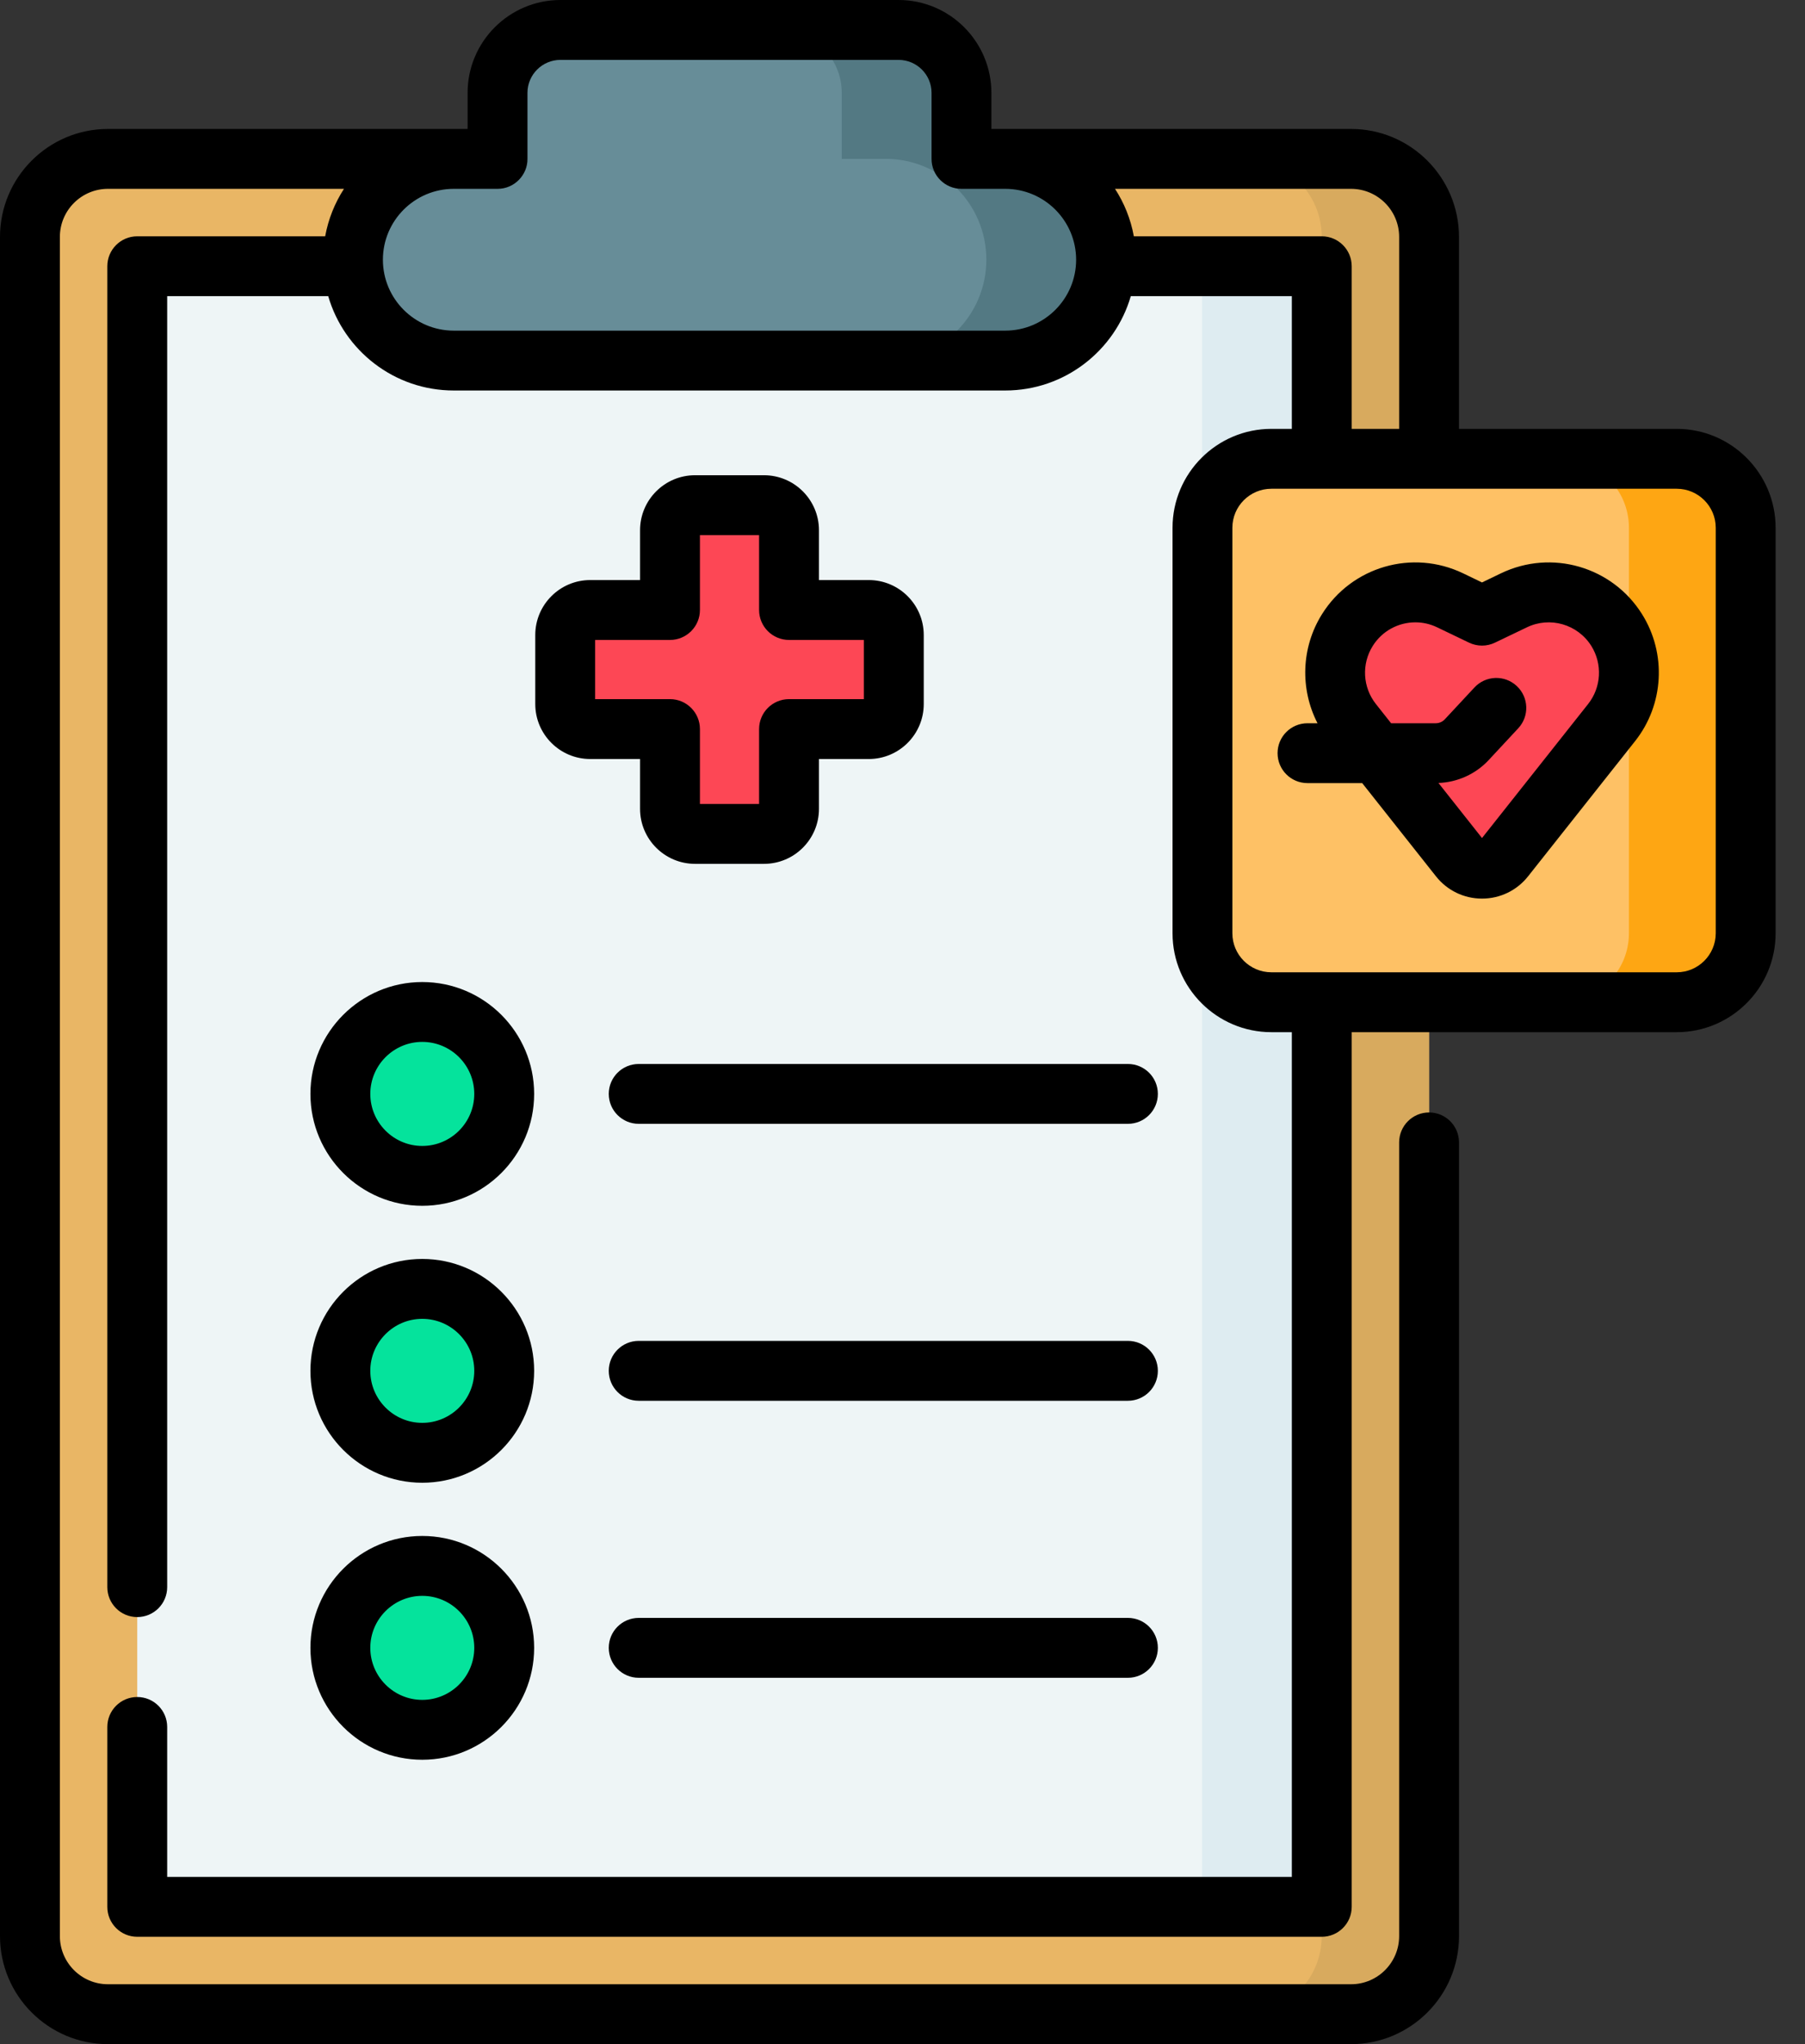
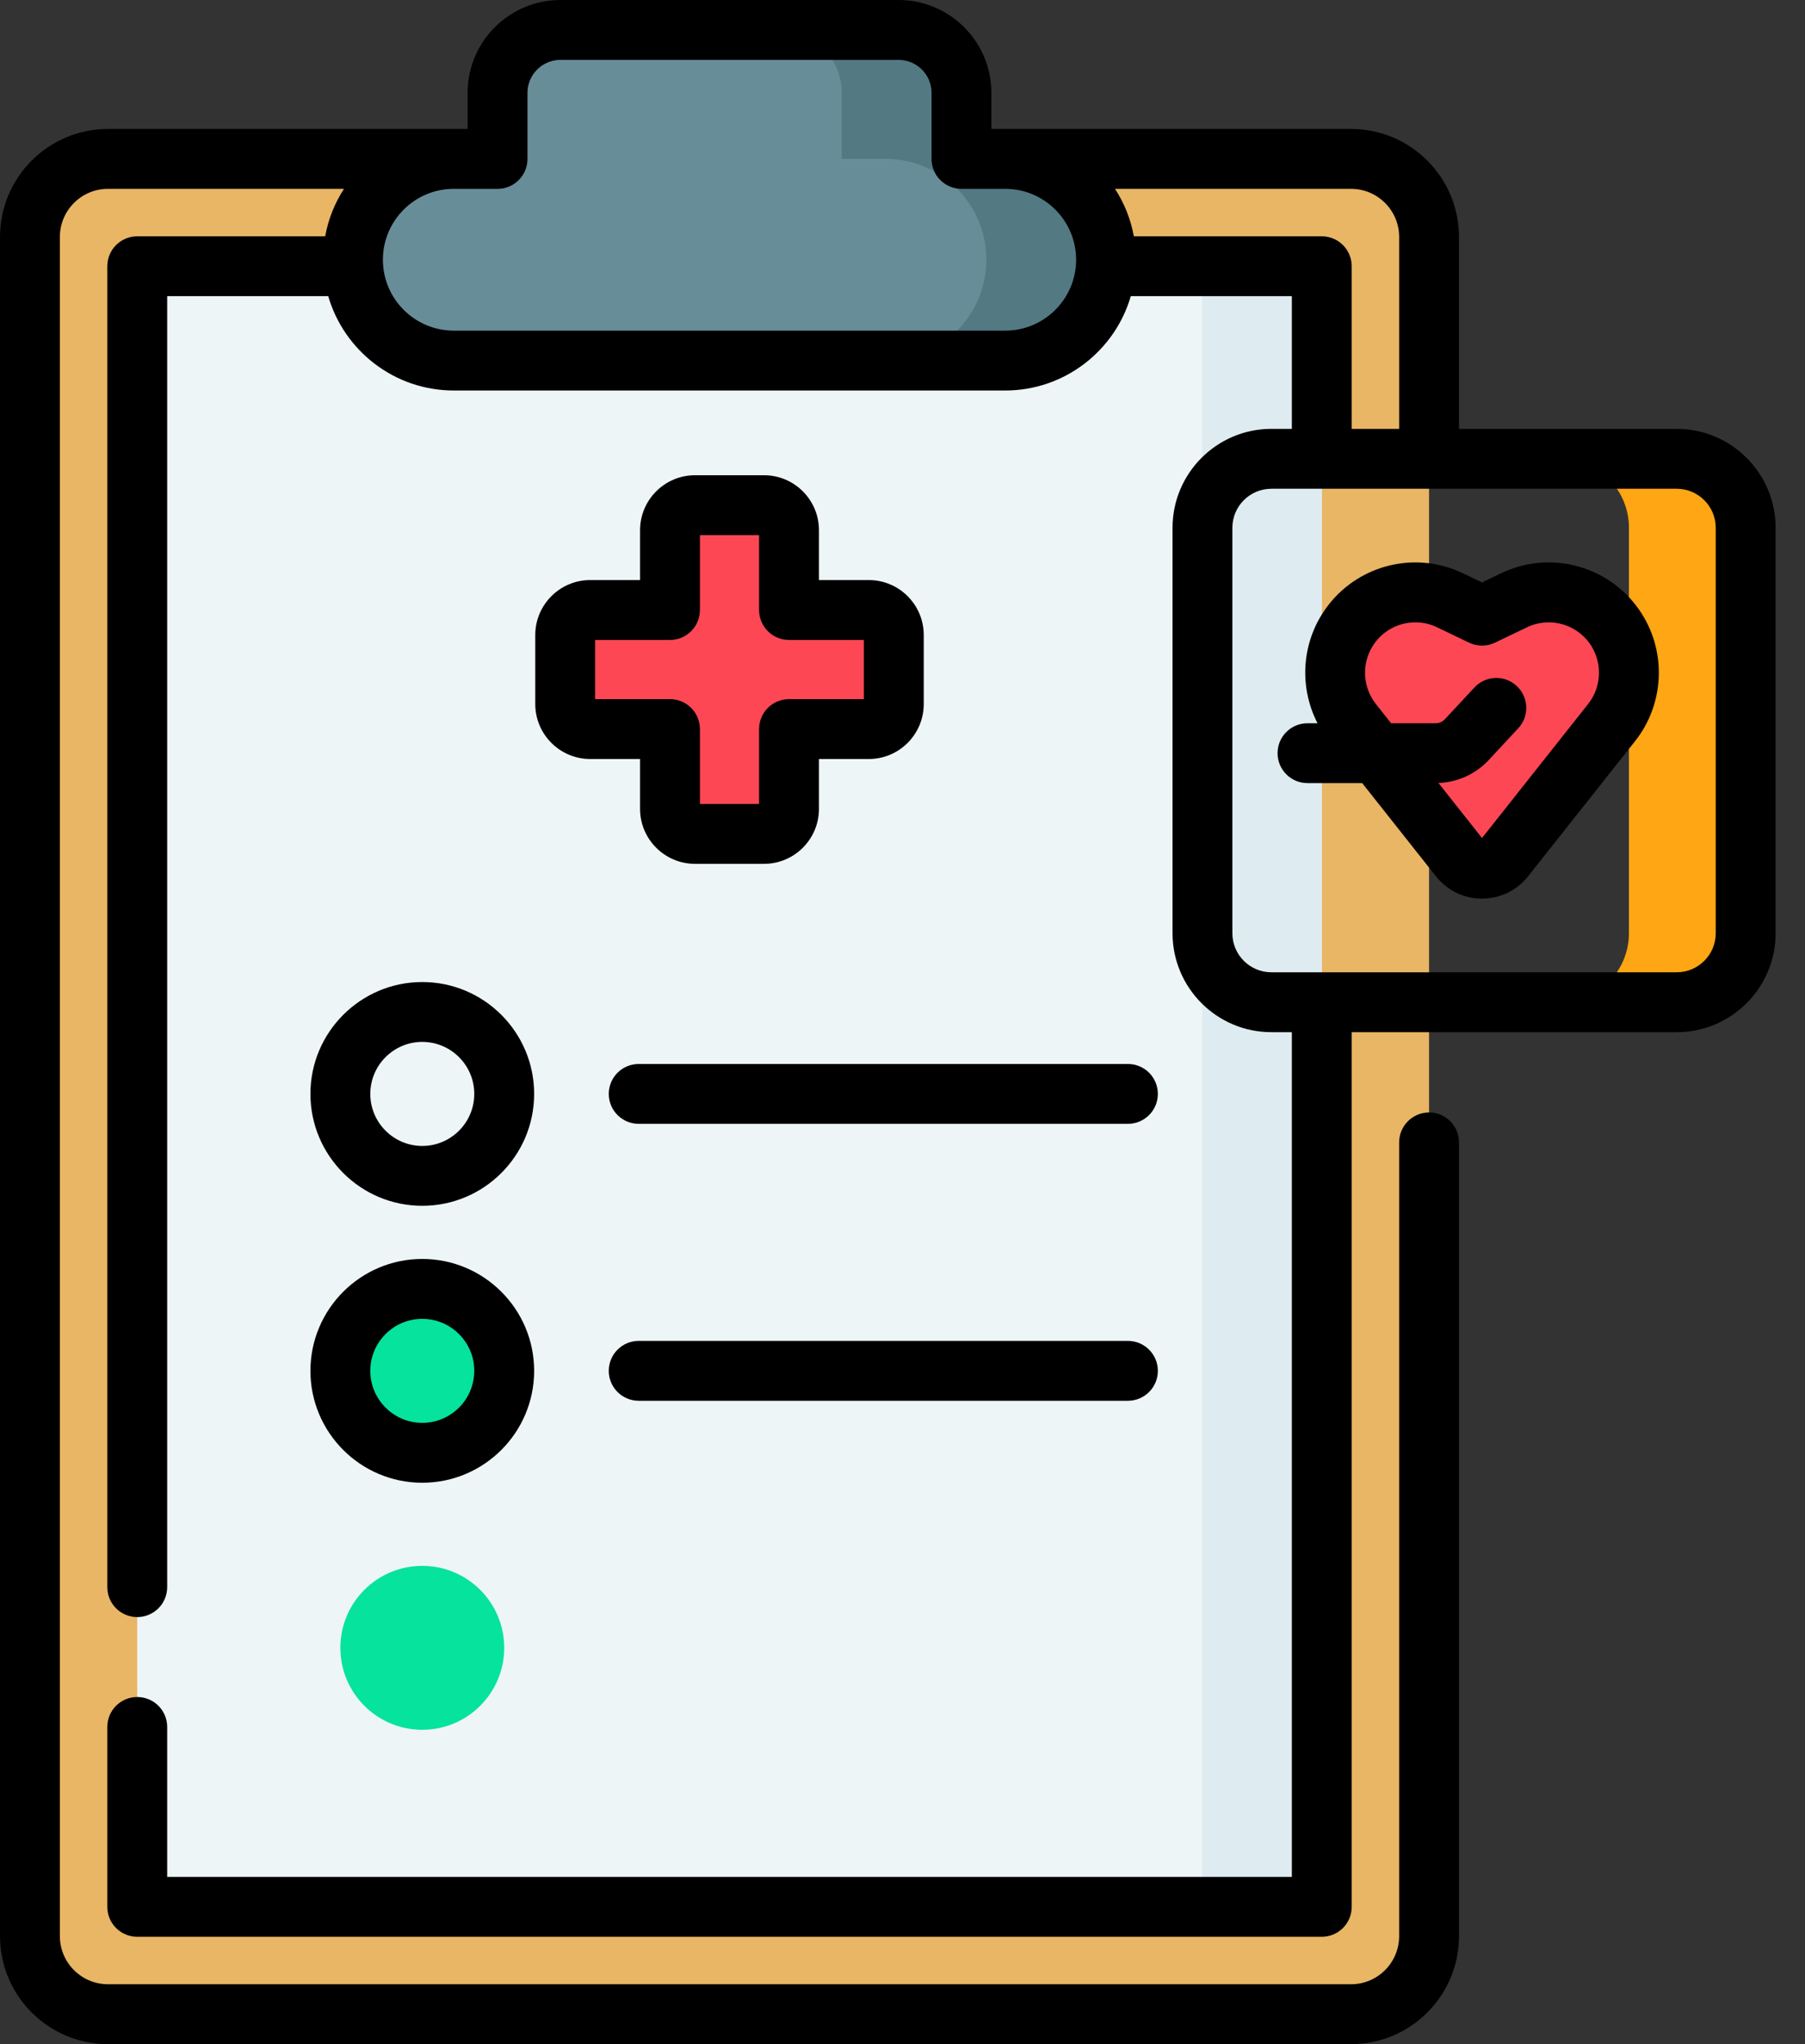
<svg xmlns="http://www.w3.org/2000/svg" width="53" height="60" viewBox="0 0 53 60" fill="none">
  <rect x="0" y="0" width="53" height="60" fill="#333333" stroke="none" />
  <g id="Group">
    <g id="Group_2">
-       <path id="Vector" d="M39.67 59.119H3.17C1.905 59.119 0.879 58.093 0.879 56.828V6.953C0.879 5.688 1.905 4.662 3.17 4.662H39.67C40.936 4.662 41.961 5.688 41.961 6.953V56.828C41.961 58.093 40.935 59.119 39.67 59.119Z" fill="#E9B665" />
-       <path id="Vector_2" d="M41.961 6.953V56.828C41.961 58.093 40.936 59.12 39.67 59.12H36.519C37.785 59.12 38.81 58.093 38.81 56.828V6.953C38.81 5.688 37.785 4.662 36.519 4.662H39.67C40.936 4.662 41.961 5.688 41.961 6.953Z" fill="#D8AA5E" />
+       <path id="Vector" d="M39.67 59.119H3.17C1.905 59.119 0.879 58.093 0.879 56.828V6.953C0.879 5.688 1.905 4.662 3.17 4.662H39.67C40.936 4.662 41.961 5.688 41.961 6.953V56.828Z" fill="#E9B665" />
      <path id="Vector_3" d="M38.81 7.813V55.968H4.03V7.813H38.81Z" fill="#EEF5F6" />
      <path id="Vector_4" d="M35.295 7.813H38.81V55.968H35.295V7.813Z" fill="#DEECF1" />
      <path id="Vector_5" d="M28.231 4.662V2.724C28.231 1.704 27.405 0.877 26.385 0.877H16.456C15.436 0.877 14.609 1.704 14.609 2.724V4.662H13.323C11.689 4.662 10.364 5.987 10.364 7.622C10.364 9.257 11.689 10.582 13.323 10.582H29.517C31.152 10.582 32.477 9.257 32.477 7.622C32.477 5.987 31.152 4.662 29.517 4.662H28.231Z" fill="#678D98" />
      <path id="Vector_6" d="M32.477 7.622C32.477 9.256 31.152 10.581 29.517 10.581H26.002C27.636 10.581 28.962 9.256 28.962 7.622C28.962 6.804 28.63 6.065 28.095 5.529C27.559 4.994 26.818 4.662 26.002 4.662H24.716V2.724C24.716 1.703 23.889 0.877 22.869 0.877H26.385C27.404 0.877 28.232 1.703 28.232 2.724V4.662H29.517C30.334 4.662 31.075 4.994 31.61 5.529C32.146 6.065 32.477 6.804 32.477 7.622Z" fill="#537983" />
      <g id="Group_3">
-         <path id="Vector_7" d="M49.233 29.418H37.332C36.214 29.418 35.307 28.511 35.307 27.393V15.492C35.307 14.373 36.214 13.467 37.332 13.467H49.233C50.351 13.467 51.258 14.373 51.258 15.492V27.393C51.258 28.511 50.351 29.418 49.233 29.418Z" fill="#FEC165" />
-       </g>
+         </g>
      <g id="Group_4">
        <path id="Vector_8" d="M51.258 15.49V27.392C51.258 28.51 50.352 29.416 49.233 29.416H45.805C46.924 29.416 47.83 28.51 47.83 27.392V15.49C47.83 14.372 46.924 13.465 45.805 13.465H49.233C50.352 13.465 51.258 14.372 51.258 15.49Z" fill="#FEA613" />
      </g>
      <path id="Vector_9" d="M44.452 17.619L43.516 18.069L42.581 17.619C41.499 17.099 40.2 17.474 39.562 18.491C39.032 19.337 39.092 20.424 39.711 21.207L42.854 25.174C43.192 25.601 43.84 25.601 44.179 25.174L47.321 21.207C47.941 20.424 48.001 19.337 47.47 18.491C46.833 17.474 45.533 17.099 44.452 17.619Z" fill="#FD4755" />
      <path id="Vector_10" d="M25.509 17.903H23.168V15.561C23.168 15.155 22.839 14.826 22.433 14.826H20.408C20.002 14.826 19.672 15.155 19.672 15.561V17.903H17.331C16.925 17.903 16.596 18.232 16.596 18.638V20.663C16.596 21.069 16.925 21.398 17.331 21.398H19.672V23.74C19.672 24.146 20.002 24.475 20.408 24.475H22.433C22.839 24.475 23.168 24.146 23.168 23.74V21.398H25.509C25.916 21.398 26.245 21.069 26.245 20.663V18.638C26.245 18.232 25.916 17.903 25.509 17.903Z" fill="#FD4755" />
      <g id="Group_5">
-         <path id="Vector_11" d="M12.399 34.51C13.728 34.51 14.805 33.433 14.805 32.105C14.805 30.776 13.728 29.699 12.399 29.699C11.071 29.699 9.994 30.776 9.994 32.105C9.994 33.433 11.071 34.51 12.399 34.51Z" fill="#05E39C" />
-       </g>
+         </g>
      <g id="Group_6">
        <path id="Vector_12" d="M12.4 42.641C13.728 42.641 14.805 41.563 14.805 40.235C14.805 38.906 13.728 37.829 12.4 37.829C11.071 37.829 9.994 38.906 9.994 40.235C9.994 41.563 11.071 42.641 12.4 42.641Z" fill="#05E39C" />
      </g>
      <g id="Group_7">
        <path id="Vector_13" d="M12.399 50.773C13.728 50.773 14.805 49.696 14.805 48.367C14.805 47.039 13.728 45.962 12.399 45.962C11.071 45.962 9.994 47.039 9.994 48.367C9.994 49.696 11.071 50.773 12.399 50.773Z" fill="#05E39C" />
      </g>
    </g>
    <g id="Group_8">
      <path id="Vector_14" d="M44.071 16.829L43.516 17.096L42.962 16.829C41.475 16.114 39.693 16.629 38.818 18.027C38.204 19.006 38.17 20.227 38.686 21.229H38.392C37.906 21.229 37.513 21.622 37.513 22.107C37.513 22.593 37.906 22.986 38.392 22.986H39.998L42.165 25.723C42.494 26.138 42.986 26.376 43.516 26.376C44.046 26.376 44.539 26.138 44.868 25.723L48.01 21.755C48.859 20.684 48.941 19.185 48.215 18.027C47.339 16.629 45.557 16.114 44.071 16.829ZM46.632 20.664L43.516 24.598L42.237 22.982C42.795 22.962 43.329 22.721 43.711 22.311L44.58 21.377C44.911 21.022 44.891 20.466 44.535 20.135C44.18 19.804 43.624 19.824 43.293 20.18L42.424 21.113C42.356 21.186 42.259 21.229 42.159 21.229H40.847L40.4 20.664C40.012 20.174 39.975 19.49 40.307 18.961C40.585 18.516 41.064 18.267 41.559 18.267C41.775 18.267 41.993 18.314 42.2 18.414L43.135 18.863C43.376 18.979 43.656 18.979 43.897 18.863L44.833 18.414C45.511 18.087 46.325 18.322 46.726 18.96C47.057 19.49 47.02 20.174 46.632 20.664Z" fill="black" />
      <path id="Vector_15" d="M49.233 12.588H42.84V6.955C42.84 5.207 41.419 3.785 39.671 3.785H29.11V2.726C29.11 1.223 27.888 0 26.385 0H16.456C14.953 0 13.73 1.223 13.73 2.725V3.785H3.17C1.422 3.785 0 5.207 0 6.955V56.829C0 58.578 1.422 60 3.17 60H39.671C41.419 60 42.841 58.578 42.841 56.829V33.532C42.841 33.047 42.447 32.653 41.962 32.653C41.476 32.653 41.083 33.047 41.083 33.532V56.829C41.083 57.608 40.45 58.242 39.671 58.242H3.17C2.391 58.242 1.758 57.608 1.758 56.829V6.955C1.758 6.176 2.391 5.543 3.17 5.543H10.1C9.831 5.959 9.64 6.43 9.548 6.936H4.03C3.544 6.936 3.151 7.329 3.151 7.815V46.586C3.151 47.072 3.544 47.465 4.03 47.465C4.515 47.465 4.909 47.072 4.909 46.586V8.694H9.638C10.102 10.291 11.578 11.462 13.323 11.462H29.517C31.263 11.462 32.739 10.291 33.203 8.694H37.932V12.588H37.332C35.731 12.588 34.429 13.891 34.429 15.492V27.393C34.429 28.994 35.731 30.297 37.332 30.297H37.932V55.092H4.909V50.69C4.909 50.204 4.515 49.811 4.03 49.811C3.544 49.811 3.151 50.204 3.151 50.69V55.97C3.151 56.456 3.544 56.849 4.03 56.849H38.811C39.296 56.849 39.69 56.456 39.69 55.97V30.297H49.233C50.835 30.297 52.137 28.994 52.137 27.393V15.492C52.137 13.891 50.835 12.588 49.233 12.588ZM29.517 9.705H13.323C12.176 9.705 11.243 8.771 11.243 7.624C11.243 6.476 12.176 5.543 13.323 5.543H14.609C15.1 5.545 15.493 5.137 15.488 4.662V2.725C15.488 2.192 15.922 1.758 16.456 1.758H26.385C26.919 1.758 27.353 2.192 27.353 2.725V4.657C27.348 5.147 27.747 5.544 28.232 5.543H29.517C30.665 5.543 31.598 6.477 31.598 7.624C31.598 8.771 30.665 9.705 29.517 9.705ZM38.811 6.936H33.293C33.201 6.43 33.01 5.959 32.74 5.543H39.671C40.449 5.543 41.083 6.176 41.083 6.955V12.588H39.69V7.815C39.69 7.329 39.296 6.936 38.811 6.936ZM50.379 27.393C50.379 28.025 49.865 28.539 49.233 28.539H37.332C36.7 28.539 36.186 28.025 36.186 27.393V15.492C36.186 14.86 36.7 14.346 37.332 14.346H49.233C49.865 14.346 50.379 14.86 50.379 15.492V27.393Z" fill="black" />
      <path id="Vector_16" d="M22.433 13.949H20.408C19.518 13.949 18.794 14.673 18.794 15.563V17.026H17.331C16.441 17.026 15.717 17.75 15.717 18.64V20.665C15.717 21.555 16.441 22.279 17.331 22.279H18.794V23.742C18.794 24.632 19.518 25.356 20.408 25.356H22.433C23.323 25.356 24.047 24.632 24.047 23.742V22.279H25.51C26.4 22.279 27.124 21.555 27.124 20.665V18.64C27.124 17.75 26.4 17.026 25.51 17.026H24.047V15.563C24.047 14.673 23.323 13.949 22.433 13.949ZM25.366 18.784V20.521H23.168C22.683 20.521 22.289 20.915 22.289 21.4V23.598H20.552V21.4C20.552 20.915 20.158 20.521 19.673 20.521H17.475V18.784H19.673C20.158 18.784 20.552 18.39 20.552 17.905V15.707H22.289V17.905C22.289 18.39 22.683 18.784 23.168 18.784H25.366Z" fill="black" />
      <path id="Vector_17" d="M12.399 35.393C14.211 35.393 15.684 33.92 15.684 32.109C15.684 30.298 14.211 28.825 12.399 28.825C10.588 28.825 9.115 30.298 9.115 32.109C9.115 33.92 10.588 35.393 12.399 35.393ZM12.399 30.582C13.241 30.582 13.926 31.267 13.926 32.109C13.926 32.951 13.241 33.636 12.399 33.636C11.558 33.636 10.873 32.951 10.873 32.109C10.873 31.267 11.558 30.582 12.399 30.582Z" fill="black" />
      <path id="Vector_18" d="M33.119 31.23H18.754C18.269 31.23 17.875 31.623 17.875 32.108C17.875 32.594 18.269 32.987 18.754 32.987H33.119C33.604 32.987 33.998 32.594 33.998 32.108C33.998 31.623 33.604 31.23 33.119 31.23Z" fill="black" />
      <path id="Vector_19" d="M12.399 43.522C14.211 43.522 15.684 42.049 15.684 40.237C15.684 38.426 14.211 36.953 12.399 36.953C10.588 36.953 9.115 38.426 9.115 40.237C9.115 42.049 10.588 43.522 12.399 43.522ZM12.399 38.711C13.241 38.711 13.926 39.396 13.926 40.237C13.926 41.079 13.241 41.764 12.399 41.764C11.558 41.764 10.873 41.079 10.873 40.237C10.873 39.396 11.558 38.711 12.399 38.711Z" fill="black" />
      <path id="Vector_20" d="M33.119 39.358H18.754C18.269 39.358 17.875 39.752 17.875 40.237C17.875 40.723 18.269 41.116 18.754 41.116H33.119C33.604 41.116 33.998 40.723 33.998 40.237C33.998 39.752 33.604 39.358 33.119 39.358Z" fill="black" />
-       <path id="Vector_21" d="M12.399 51.653C14.211 51.653 15.684 50.179 15.684 48.368C15.684 46.557 14.211 45.084 12.399 45.084C10.588 45.084 9.115 46.557 9.115 48.368C9.115 50.179 10.588 51.653 12.399 51.653ZM12.399 46.842C13.241 46.842 13.926 47.526 13.926 48.368C13.926 49.21 13.241 49.895 12.399 49.895C11.558 49.895 10.873 49.21 10.873 48.368C10.873 47.526 11.558 46.842 12.399 46.842Z" fill="black" />
-       <path id="Vector_22" d="M33.119 47.489H18.754C18.269 47.489 17.875 47.882 17.875 48.368C17.875 48.853 18.269 49.247 18.754 49.247H33.119C33.604 49.247 33.998 48.853 33.998 48.368C33.998 47.882 33.604 47.489 33.119 47.489Z" fill="black" />
    </g>
  </g>
</svg>